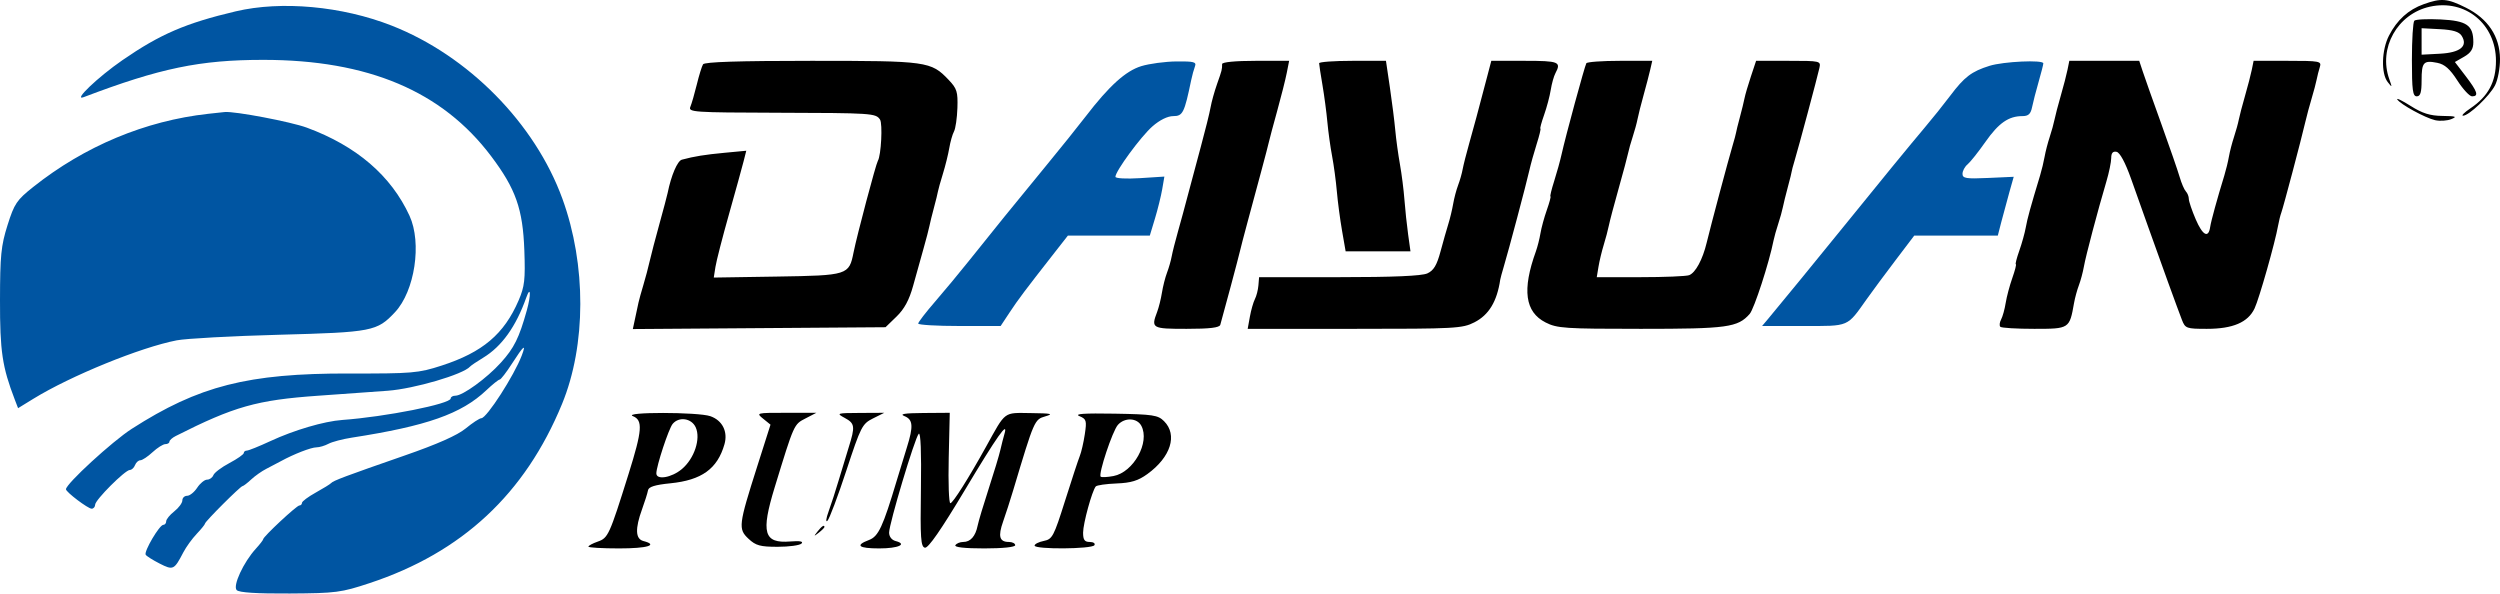
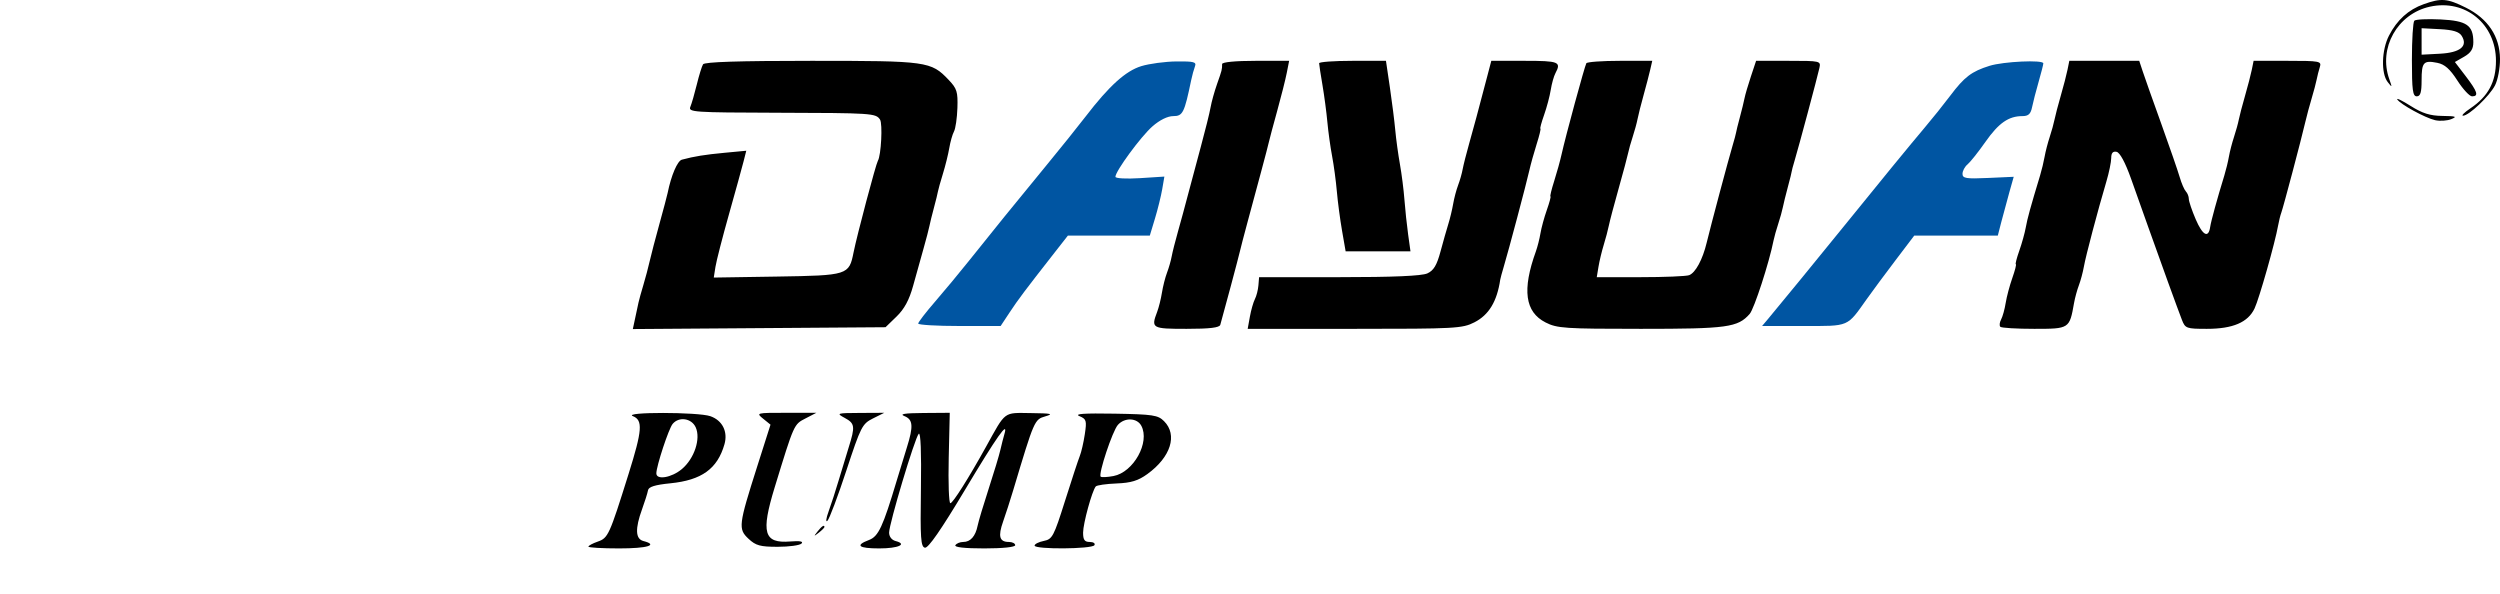
<svg xmlns="http://www.w3.org/2000/svg" width="278" height="66" viewBox="0 0 278 66" fill="none">
  <path fill-rule="evenodd" clip-rule="evenodd" d="M269.518 0.465C267.816 1.071 266.55 2.218 265.652 3.966C264.832 5.564 264.76 8.154 265.509 9.119C266.014 9.769 266.026 9.748 265.689 8.805C264.451 5.345 266.592 1.532 270.217 0.74C274.149 -0.119 277.551 2.676 277.551 6.764C277.551 9.118 276.693 10.712 274.703 12.051C274.036 12.501 273.67 12.868 273.89 12.868C274.536 12.868 276.82 10.702 277.443 9.499C277.759 8.887 278.009 7.565 278 6.547C277.977 4.045 276.665 2.076 274.205 0.851C272.137 -0.178 271.476 -0.233 269.518 0.465ZM268.473 2.302C268.325 2.452 268.204 4.406 268.204 6.644C268.204 10.022 268.295 10.713 268.743 10.713C269.15 10.713 269.282 10.277 269.282 8.939C269.282 6.916 269.494 6.68 271.033 6.988C271.848 7.15 272.435 7.67 273.265 8.961C273.884 9.925 274.616 10.713 274.892 10.713C275.665 10.713 275.5 10.19 274.189 8.473L272.983 6.896L274.009 6.308C274.76 5.877 275.035 5.445 275.035 4.695C275.035 2.808 274.313 2.307 271.385 2.161C269.932 2.089 268.622 2.152 268.473 2.302ZM273.737 3.981C274.462 5.134 273.586 5.853 271.312 5.974L269.282 6.081V4.609V3.137L271.312 3.245C272.773 3.322 273.453 3.529 273.737 3.981ZM78.178 7.152C78.046 7.365 77.734 8.375 77.485 9.396C77.235 10.417 76.912 11.535 76.766 11.88C76.518 12.47 77.114 12.511 86.337 12.537C97.007 12.566 97.384 12.591 97.857 13.293C98.165 13.75 97.98 17.298 97.618 17.884C97.4 18.236 95.297 26.162 94.915 28.074C94.411 30.591 94.29 30.629 86.411 30.754L79.371 30.865L79.558 29.677C79.66 29.023 80.338 26.387 81.063 23.82C81.787 21.252 82.516 18.614 82.683 17.957L82.986 16.762L80.591 16.988C78.357 17.199 77.235 17.38 75.824 17.756C75.329 17.887 74.638 19.502 74.242 21.454C74.178 21.768 73.767 23.317 73.329 24.897C72.891 26.477 72.405 28.335 72.249 29.026C72.094 29.718 71.778 30.909 71.547 31.674C71.316 32.44 71.07 33.328 71 33.649C70.93 33.971 70.76 34.764 70.623 35.412L70.371 36.591L84.421 36.489L98.47 36.387L99.697 35.199C100.562 34.362 101.107 33.352 101.538 31.788C101.876 30.565 102.395 28.708 102.691 27.661C102.988 26.614 103.284 25.483 103.349 25.146C103.414 24.81 103.641 23.889 103.854 23.1C104.067 22.311 104.265 21.504 104.295 21.306C104.325 21.109 104.575 20.22 104.849 19.331C105.124 18.443 105.444 17.15 105.56 16.459C105.677 15.768 105.912 14.939 106.085 14.617C106.257 14.295 106.427 13.118 106.464 12.002C106.523 10.205 106.41 9.846 105.486 8.877C103.522 6.818 103.128 6.764 90.218 6.764C82.15 6.764 78.343 6.886 78.178 7.152ZM135.899 7.123C135.899 7.735 135.885 7.791 135.34 9.333C135.048 10.16 134.722 11.334 134.615 11.941C134.508 12.55 134.025 14.502 133.541 16.279C133.058 18.057 132.409 20.48 132.1 21.665C131.791 22.85 131.292 24.686 130.991 25.745C130.69 26.805 130.375 28.052 130.29 28.519C130.206 28.985 129.973 29.797 129.772 30.323C129.572 30.849 129.318 31.849 129.207 32.546C129.096 33.244 128.857 34.202 128.677 34.675C127.98 36.506 128.086 36.567 131.956 36.567C134.53 36.567 135.601 36.438 135.696 36.118C135.969 35.197 137.766 28.467 137.877 27.949C137.94 27.653 138.331 26.158 138.744 24.628C139.157 23.097 139.833 20.593 140.246 19.062C140.659 17.531 141.049 16.037 141.113 15.741C141.176 15.444 141.587 13.909 142.025 12.329C142.463 10.749 142.941 8.851 143.087 8.11L143.353 6.764H139.626C137.381 6.764 135.899 6.907 135.899 7.123ZM146.687 7.033C146.688 7.181 146.855 8.272 147.058 9.457C147.26 10.642 147.507 12.5 147.605 13.586C147.705 14.672 147.94 16.369 148.129 17.356C148.317 18.344 148.555 20.105 148.656 21.271C148.757 22.437 149.019 24.416 149.238 25.67L149.635 27.949H153.24H156.845L156.583 26.064C156.439 25.027 156.255 23.29 156.173 22.204C156.092 21.118 155.866 19.34 155.671 18.254C155.477 17.168 155.244 15.471 155.155 14.484C155.066 13.496 154.796 11.355 154.556 9.726L154.119 6.764H150.402C148.358 6.764 146.686 6.885 146.687 7.033ZM165.386 8.469C164.302 12.599 163.907 14.069 163.372 15.961C163.058 17.069 162.732 18.358 162.647 18.824C162.563 19.29 162.335 20.088 162.141 20.597C161.947 21.106 161.7 22.04 161.592 22.671C161.483 23.303 161.243 24.305 161.057 24.897C160.872 25.489 160.478 26.876 160.182 27.978C159.772 29.501 159.422 30.082 158.72 30.402C158.094 30.686 154.929 30.822 148.904 30.822H140.011L139.935 31.738C139.893 32.243 139.718 32.929 139.544 33.264C139.371 33.599 139.12 34.48 138.986 35.22L138.743 36.567H150.638C161.843 36.567 162.615 36.525 163.949 35.845C165.56 35.025 166.466 33.529 166.826 31.098C166.847 30.953 167.023 30.307 167.216 29.661C167.754 27.866 169.741 20.389 170.057 18.972C170.212 18.281 170.581 16.948 170.88 16.01C171.178 15.072 171.364 14.304 171.293 14.304C171.223 14.304 171.407 13.618 171.704 12.778C172.001 11.939 172.333 10.687 172.443 9.995C172.553 9.304 172.788 8.466 172.966 8.134C173.637 6.88 173.347 6.764 169.562 6.764H165.833L165.386 8.469ZM176.402 7.033C176.221 7.328 174.089 15.168 173.644 17.177C173.491 17.868 173.122 19.201 172.824 20.139C172.525 21.077 172.34 21.845 172.41 21.845C172.481 21.845 172.301 22.519 172.01 23.342C171.719 24.166 171.399 25.338 171.299 25.945C171.198 26.554 170.97 27.455 170.792 27.949C169.244 32.234 169.579 34.691 171.868 35.857C173.148 36.51 174.007 36.567 182.455 36.567C192.085 36.567 193.236 36.41 194.563 34.911C195.062 34.347 196.729 29.218 197.222 26.73C197.296 26.355 197.528 25.53 197.737 24.897C197.946 24.264 198.177 23.438 198.249 23.063C198.322 22.688 198.577 21.654 198.816 20.766C199.056 19.878 199.245 19.114 199.236 19.069C199.229 19.023 199.38 18.457 199.573 17.812C200.028 16.293 202.082 8.622 202.315 7.572C202.492 6.776 202.442 6.764 198.887 6.764H195.278L194.701 8.5C194.383 9.455 194.064 10.546 193.991 10.925C193.918 11.304 193.684 12.26 193.471 13.049C193.258 13.838 193.069 14.602 193.051 14.747C193.032 14.891 192.859 15.537 192.665 16.183C192.217 17.682 190.215 25.182 189.78 26.999C189.332 28.864 188.541 30.328 187.834 30.599C187.514 30.721 185.071 30.822 182.406 30.822H177.56L177.753 29.655C177.859 29.013 178.121 27.922 178.335 27.231C178.549 26.54 178.806 25.57 178.905 25.076C179.004 24.583 179.495 22.725 179.997 20.947C180.498 19.17 180.969 17.409 181.044 17.035C181.118 16.66 181.35 15.835 181.559 15.202C181.768 14.569 182.01 13.681 182.097 13.23C182.184 12.779 182.486 11.584 182.767 10.574C183.048 9.564 183.38 8.294 183.504 7.751L183.73 6.764H180.149C178.179 6.764 176.493 6.885 176.402 7.033ZM229.908 7.751C229.799 8.294 229.461 9.595 229.158 10.642C228.855 11.689 228.543 12.884 228.463 13.298C228.383 13.712 228.143 14.58 227.929 15.227C227.715 15.874 227.46 16.86 227.362 17.419C227.265 17.977 227.038 18.918 226.858 19.511C225.805 22.983 225.439 24.31 225.266 25.292C225.159 25.896 224.834 27.064 224.543 27.888C224.252 28.711 224.081 29.385 224.162 29.385C224.243 29.385 224.067 30.072 223.771 30.912C223.474 31.751 223.141 33.003 223.031 33.694C222.922 34.386 222.692 35.212 222.521 35.532C222.35 35.852 222.312 36.215 222.437 36.34C222.562 36.465 224.259 36.567 226.208 36.567C230.12 36.567 230.128 36.562 230.634 33.694C230.735 33.122 230.977 32.234 231.173 31.719C231.368 31.205 231.619 30.268 231.731 29.636C231.939 28.453 233.269 23.422 234.226 20.197C234.524 19.193 234.768 18.009 234.768 17.568C234.768 17.016 234.952 16.801 235.357 16.881C235.73 16.955 236.323 18.052 236.972 19.87C237.535 21.45 238.397 23.874 238.887 25.256C240.191 28.938 242.19 34.443 242.634 35.58C243 36.519 243.136 36.567 245.401 36.567C248.297 36.567 249.977 35.848 250.709 34.295C251.222 33.207 252.994 26.965 253.326 25.076C253.413 24.583 253.574 23.936 253.684 23.64C253.908 23.034 255.899 15.517 256.346 13.586C256.506 12.895 256.826 11.703 257.057 10.938C257.287 10.173 257.537 9.231 257.612 8.845C257.686 8.459 257.846 7.832 257.966 7.453C258.173 6.803 257.969 6.764 254.393 6.764H250.601L250.401 7.751C250.291 8.294 249.954 9.595 249.651 10.642C249.348 11.689 249.035 12.884 248.955 13.298C248.876 13.712 248.636 14.58 248.422 15.227C248.208 15.874 247.953 16.86 247.855 17.419C247.758 17.977 247.529 18.918 247.346 19.511C246.554 22.088 245.866 24.59 245.772 25.237C245.584 26.53 244.94 26.192 244.166 24.395C243.743 23.413 243.397 22.389 243.397 22.119C243.397 21.85 243.25 21.476 243.07 21.288C242.891 21.101 242.58 20.382 242.38 19.69C242.179 18.999 241.258 16.333 240.334 13.766C239.409 11.198 238.479 8.572 238.268 7.931L237.883 6.764H233.995H230.108L229.908 7.751ZM266.577 11.059C266.908 11.593 269.669 13.107 270.78 13.364C271.308 13.485 272.117 13.434 272.578 13.249C273.269 12.972 273.098 12.91 271.6 12.891C270.22 12.873 269.369 12.606 268.067 11.782C267.124 11.184 266.454 10.859 266.577 11.059ZM70.376 46.273C71.509 46.728 71.426 47.83 69.891 52.725C67.762 59.52 67.622 59.825 66.471 60.226C65.9 60.425 65.433 60.677 65.433 60.786C65.433 60.895 66.97 60.984 68.849 60.984C72.013 60.984 73.249 60.607 71.545 60.162C70.657 59.93 70.61 58.797 71.396 56.631C71.71 55.766 72.008 54.817 72.059 54.521C72.125 54.135 72.83 53.914 74.544 53.743C78.028 53.394 79.775 52.134 80.559 49.405C80.961 48.003 80.331 46.746 78.992 46.28C77.631 45.806 69.197 45.8 70.376 46.273ZM84.864 46.562L85.68 47.222L84.204 51.859C82.122 58.403 82.071 58.82 83.234 59.911C84.043 60.67 84.532 60.804 86.476 60.804C87.736 60.804 88.929 60.642 89.127 60.444C89.368 60.203 88.955 60.126 87.878 60.212C84.933 60.446 84.593 59.261 86.148 54.183C88.313 47.116 88.276 47.199 89.566 46.532L90.779 45.904L87.414 45.904C84.092 45.903 84.059 45.911 84.864 46.562ZM93.925 46.467C95.066 47.085 95.11 47.409 94.374 49.75C94.077 50.696 93.572 52.357 93.252 53.444C92.931 54.53 92.434 56.065 92.146 56.855C91.858 57.645 91.798 58.12 92.012 57.912C92.226 57.704 93.169 55.199 94.107 52.346C95.724 47.43 95.879 47.127 97.071 46.532L98.329 45.904L95.633 45.918C93.037 45.931 92.974 45.952 93.925 46.467ZM100.576 46.273C101.529 46.656 101.586 47.393 100.846 49.75C100.549 50.696 100.04 52.357 99.716 53.444C98.181 58.577 97.681 59.652 96.642 60.043C95.048 60.644 95.455 60.984 97.769 60.984C99.901 60.984 100.937 60.514 99.584 60.161C99.159 60.05 98.869 59.671 98.869 59.229C98.869 58.239 101.729 48.696 102.163 48.237C102.377 48.011 102.467 50.276 102.407 54.339C102.325 59.865 102.39 60.815 102.854 60.904C103.22 60.975 104.659 58.898 107.266 54.541C110.896 48.471 112.169 46.67 111.687 48.282C111.577 48.652 111.376 49.44 111.241 50.032C111.106 50.625 110.522 52.564 109.943 54.341C109.363 56.119 108.809 57.972 108.711 58.459C108.475 59.633 107.916 60.266 107.115 60.266C106.755 60.266 106.361 60.428 106.239 60.625C106.097 60.855 107.254 60.984 109.453 60.984C111.505 60.984 112.89 60.839 112.89 60.625C112.89 60.428 112.576 60.266 112.192 60.266C111.137 60.266 110.961 59.648 111.546 57.994C111.838 57.17 112.342 55.607 112.667 54.521C115.012 46.69 115.03 46.648 116.241 46.298C117.194 46.023 116.926 45.962 114.627 45.935C111.553 45.899 111.872 45.66 109.649 49.673C107.702 53.189 105.953 55.957 105.679 55.957C105.516 55.957 105.434 53.695 105.498 50.93L105.613 45.903L102.69 45.925C100.573 45.942 99.99 46.038 100.576 46.273ZM120.031 46.272C120.808 46.597 120.859 46.769 120.631 48.287C120.494 49.2 120.243 50.289 120.073 50.707C119.903 51.126 119.162 53.376 118.427 55.708C117.181 59.658 117.02 59.962 116.069 60.152C115.507 60.264 115.047 60.497 115.047 60.67C115.047 61.109 121.426 61.066 121.698 60.625C121.821 60.428 121.587 60.266 121.18 60.266C120.604 60.266 120.44 60.036 120.44 59.23C120.44 58.215 121.436 54.583 121.849 54.093C121.964 53.956 123.003 53.806 124.158 53.761C125.779 53.696 126.561 53.458 127.587 52.715C130.192 50.831 130.97 48.362 129.441 46.833C128.766 46.157 128.218 46.074 123.936 45.999C120.531 45.94 119.423 46.017 120.031 46.272ZM77.362 47.518C77.942 48.788 77.211 50.995 75.825 52.16C74.677 53.125 72.981 53.409 72.986 52.636C72.991 51.819 74.36 47.666 74.798 47.139C75.499 46.295 76.899 46.502 77.362 47.518ZM126.914 47.344C127.899 49.181 126.051 52.517 123.817 52.936C123.128 53.065 122.488 53.095 122.395 53.003C122.114 52.722 123.709 47.921 124.307 47.249C125.061 46.402 126.436 46.452 126.914 47.344ZM90.913 59.099C90.466 59.668 90.479 59.681 91.049 59.235C91.395 58.964 91.678 58.681 91.678 58.606C91.678 58.311 91.383 58.501 90.913 59.099Z" fill="black" />
-   <path fill-rule="evenodd" clip-rule="evenodd" d="M26.21 1.262C20.65 2.575 17.803 3.802 13.619 6.688C10.891 8.569 8.054 11.279 9.313 10.8C17.789 7.58 22.237 6.657 29.269 6.657C40.933 6.657 49.169 10.137 54.616 17.37C57.354 21.004 58.14 23.236 58.307 27.842C58.424 31.094 58.337 31.859 57.67 33.407C56.059 37.151 53.66 39.181 49.103 40.655C46.514 41.493 45.877 41.547 38.793 41.533C27.56 41.512 22.105 42.901 14.653 47.685C12.483 49.078 7.335 53.806 7.335 54.406C7.335 54.715 9.784 56.568 10.192 56.568C10.4 56.568 10.575 56.366 10.58 56.119C10.591 55.583 13.915 52.259 14.441 52.259C14.643 52.259 14.901 52.017 15.015 51.721C15.129 51.424 15.396 51.182 15.608 51.182C15.821 51.182 16.431 50.778 16.964 50.284C17.497 49.791 18.138 49.387 18.387 49.387C18.636 49.387 18.84 49.264 18.84 49.113C18.84 48.962 19.155 48.679 19.541 48.484C26.043 45.197 28.552 44.487 35.378 44.005C38.245 43.802 41.723 43.553 43.108 43.452C46.067 43.234 51.523 41.632 52.275 40.76C52.374 40.645 53.029 40.203 53.731 39.778C55.795 38.526 57.374 36.321 58.523 33.087C59.015 31.699 59.062 32.785 58.584 34.502C57.727 37.577 57.171 38.699 55.697 40.326C54.126 42.063 51.458 44.001 50.64 44.001C50.353 44.001 50.118 44.138 50.118 44.306C50.118 44.912 42.872 46.351 38.069 46.699C36.03 46.847 32.707 47.824 30.059 49.054C28.814 49.632 27.641 50.105 27.452 50.105C27.264 50.105 27.109 50.226 27.109 50.375C27.109 50.523 26.392 51.025 25.515 51.489C24.639 51.953 23.835 52.559 23.729 52.835C23.623 53.111 23.307 53.337 23.027 53.337C22.747 53.337 22.253 53.74 21.929 54.234C21.605 54.728 21.101 55.132 20.809 55.132C20.517 55.132 20.278 55.362 20.278 55.644C20.278 55.926 19.873 56.475 19.379 56.863C18.885 57.252 18.48 57.748 18.48 57.966C18.48 58.185 18.335 58.364 18.157 58.364C17.73 58.364 15.982 61.335 16.201 61.689C16.295 61.84 16.992 62.281 17.75 62.667C19.258 63.435 19.364 63.385 20.389 61.416C20.698 60.823 21.365 59.901 21.872 59.367C22.38 58.832 22.795 58.318 22.795 58.223C22.795 57.999 26.744 54.055 26.968 54.055C27.062 54.055 27.494 53.724 27.928 53.32C28.362 52.917 29.124 52.381 29.621 52.13C30.118 51.879 30.848 51.495 31.243 51.278C32.665 50.498 34.599 49.746 35.186 49.746C35.515 49.746 36.118 49.567 36.526 49.349C36.934 49.131 38.096 48.825 39.109 48.668C47.471 47.372 51.305 46.023 54.073 43.403C54.765 42.747 55.436 42.21 55.564 42.208C55.691 42.207 56.315 41.397 56.949 40.41C58.233 38.412 58.543 38.158 58.018 39.536C57.167 41.773 54.125 46.491 53.526 46.505C53.324 46.51 52.54 47.023 51.784 47.645C50.861 48.405 48.623 49.397 44.961 50.667C38.425 52.937 37.053 53.451 36.816 53.722C36.717 53.836 35.949 54.31 35.108 54.776C34.268 55.242 33.58 55.755 33.58 55.916C33.58 56.077 33.449 56.209 33.289 56.209C32.987 56.209 29.266 59.68 29.266 59.962C29.266 60.05 28.902 60.52 28.457 61.008C27.073 62.523 25.856 65.156 26.324 65.623C26.596 65.895 28.561 66.02 32.223 65.998C37.369 65.966 37.929 65.893 41.115 64.838C51.386 61.437 58.384 54.919 62.498 44.922C65.193 38.375 65.21 29.443 62.541 22.105C59.489 13.712 52.075 6.192 43.555 2.848C38.035 0.682 31.282 0.064 26.21 1.262ZM23.154 12.656C16.158 13.429 9.406 16.251 3.694 20.79C1.858 22.249 1.594 22.642 0.839 25.03C0.117 27.317 0.007 28.416 0 33.408C-0.008 39.073 0.249 40.798 1.64 44.425L2.01 45.389L3.717 44.34C7.873 41.785 15.62 38.628 19.649 37.846C20.687 37.644 25.824 37.364 31.064 37.224C41.399 36.946 41.928 36.843 43.921 34.719C46.125 32.371 46.932 27.024 45.539 23.994C43.486 19.531 39.647 16.235 34.12 14.195C32.342 13.539 26.072 12.348 24.978 12.459C24.667 12.491 23.846 12.579 23.154 12.656Z" fill="#0055A2" />
  <path fill-rule="evenodd" clip-rule="evenodd" d="M126.911 7.355C125.168 7.892 123.341 9.545 120.727 12.948C119.877 14.055 117.887 16.532 116.305 18.454C112.991 22.481 110.236 25.876 107.677 29.091C106.688 30.332 105.03 32.329 103.992 33.528C102.954 34.727 102.104 35.83 102.104 35.979C102.104 36.129 104.167 36.251 106.688 36.251L111.272 36.25L112.282 34.724C113.245 33.268 113.932 32.356 117.275 28.082L118.75 26.197H123.304H127.859L128.429 24.312C128.743 23.275 129.108 21.799 129.24 21.031L129.479 19.636L126.757 19.811C125.245 19.907 124.035 19.841 124.035 19.66C124.035 19.035 126.864 15.181 128.153 14.052C128.959 13.344 129.84 12.911 130.472 12.911C131.527 12.911 131.702 12.559 132.462 8.905C132.571 8.38 132.76 7.694 132.88 7.379C133.068 6.891 132.764 6.811 130.815 6.832C129.558 6.846 127.801 7.081 126.911 7.355ZM221.239 7.319C219.24 7.944 218.442 8.55 216.868 10.641C216.134 11.616 214.856 13.212 214.027 14.188C212.543 15.939 208.79 20.52 204.928 25.299C202.604 28.175 197.603 34.286 196.626 35.443L195.944 36.251H200.56C205.704 36.251 205.351 36.402 207.592 33.246C208.203 32.385 209.639 30.447 210.784 28.939L212.865 26.197H217.511H222.157L222.549 24.671C222.765 23.831 223.163 22.361 223.433 21.403L223.925 19.66L221.077 19.789C218.629 19.9 218.23 19.836 218.23 19.331C218.23 19.009 218.481 18.536 218.788 18.282C219.095 18.027 219.993 16.899 220.782 15.774C222.255 13.677 223.354 12.911 224.891 12.911C225.558 12.911 225.814 12.676 225.966 11.924C226.075 11.38 226.402 10.114 226.692 9.109C226.981 8.105 227.218 7.175 227.218 7.045C227.218 6.632 222.788 6.835 221.239 7.319Z" fill="#0055A2" />
</svg>